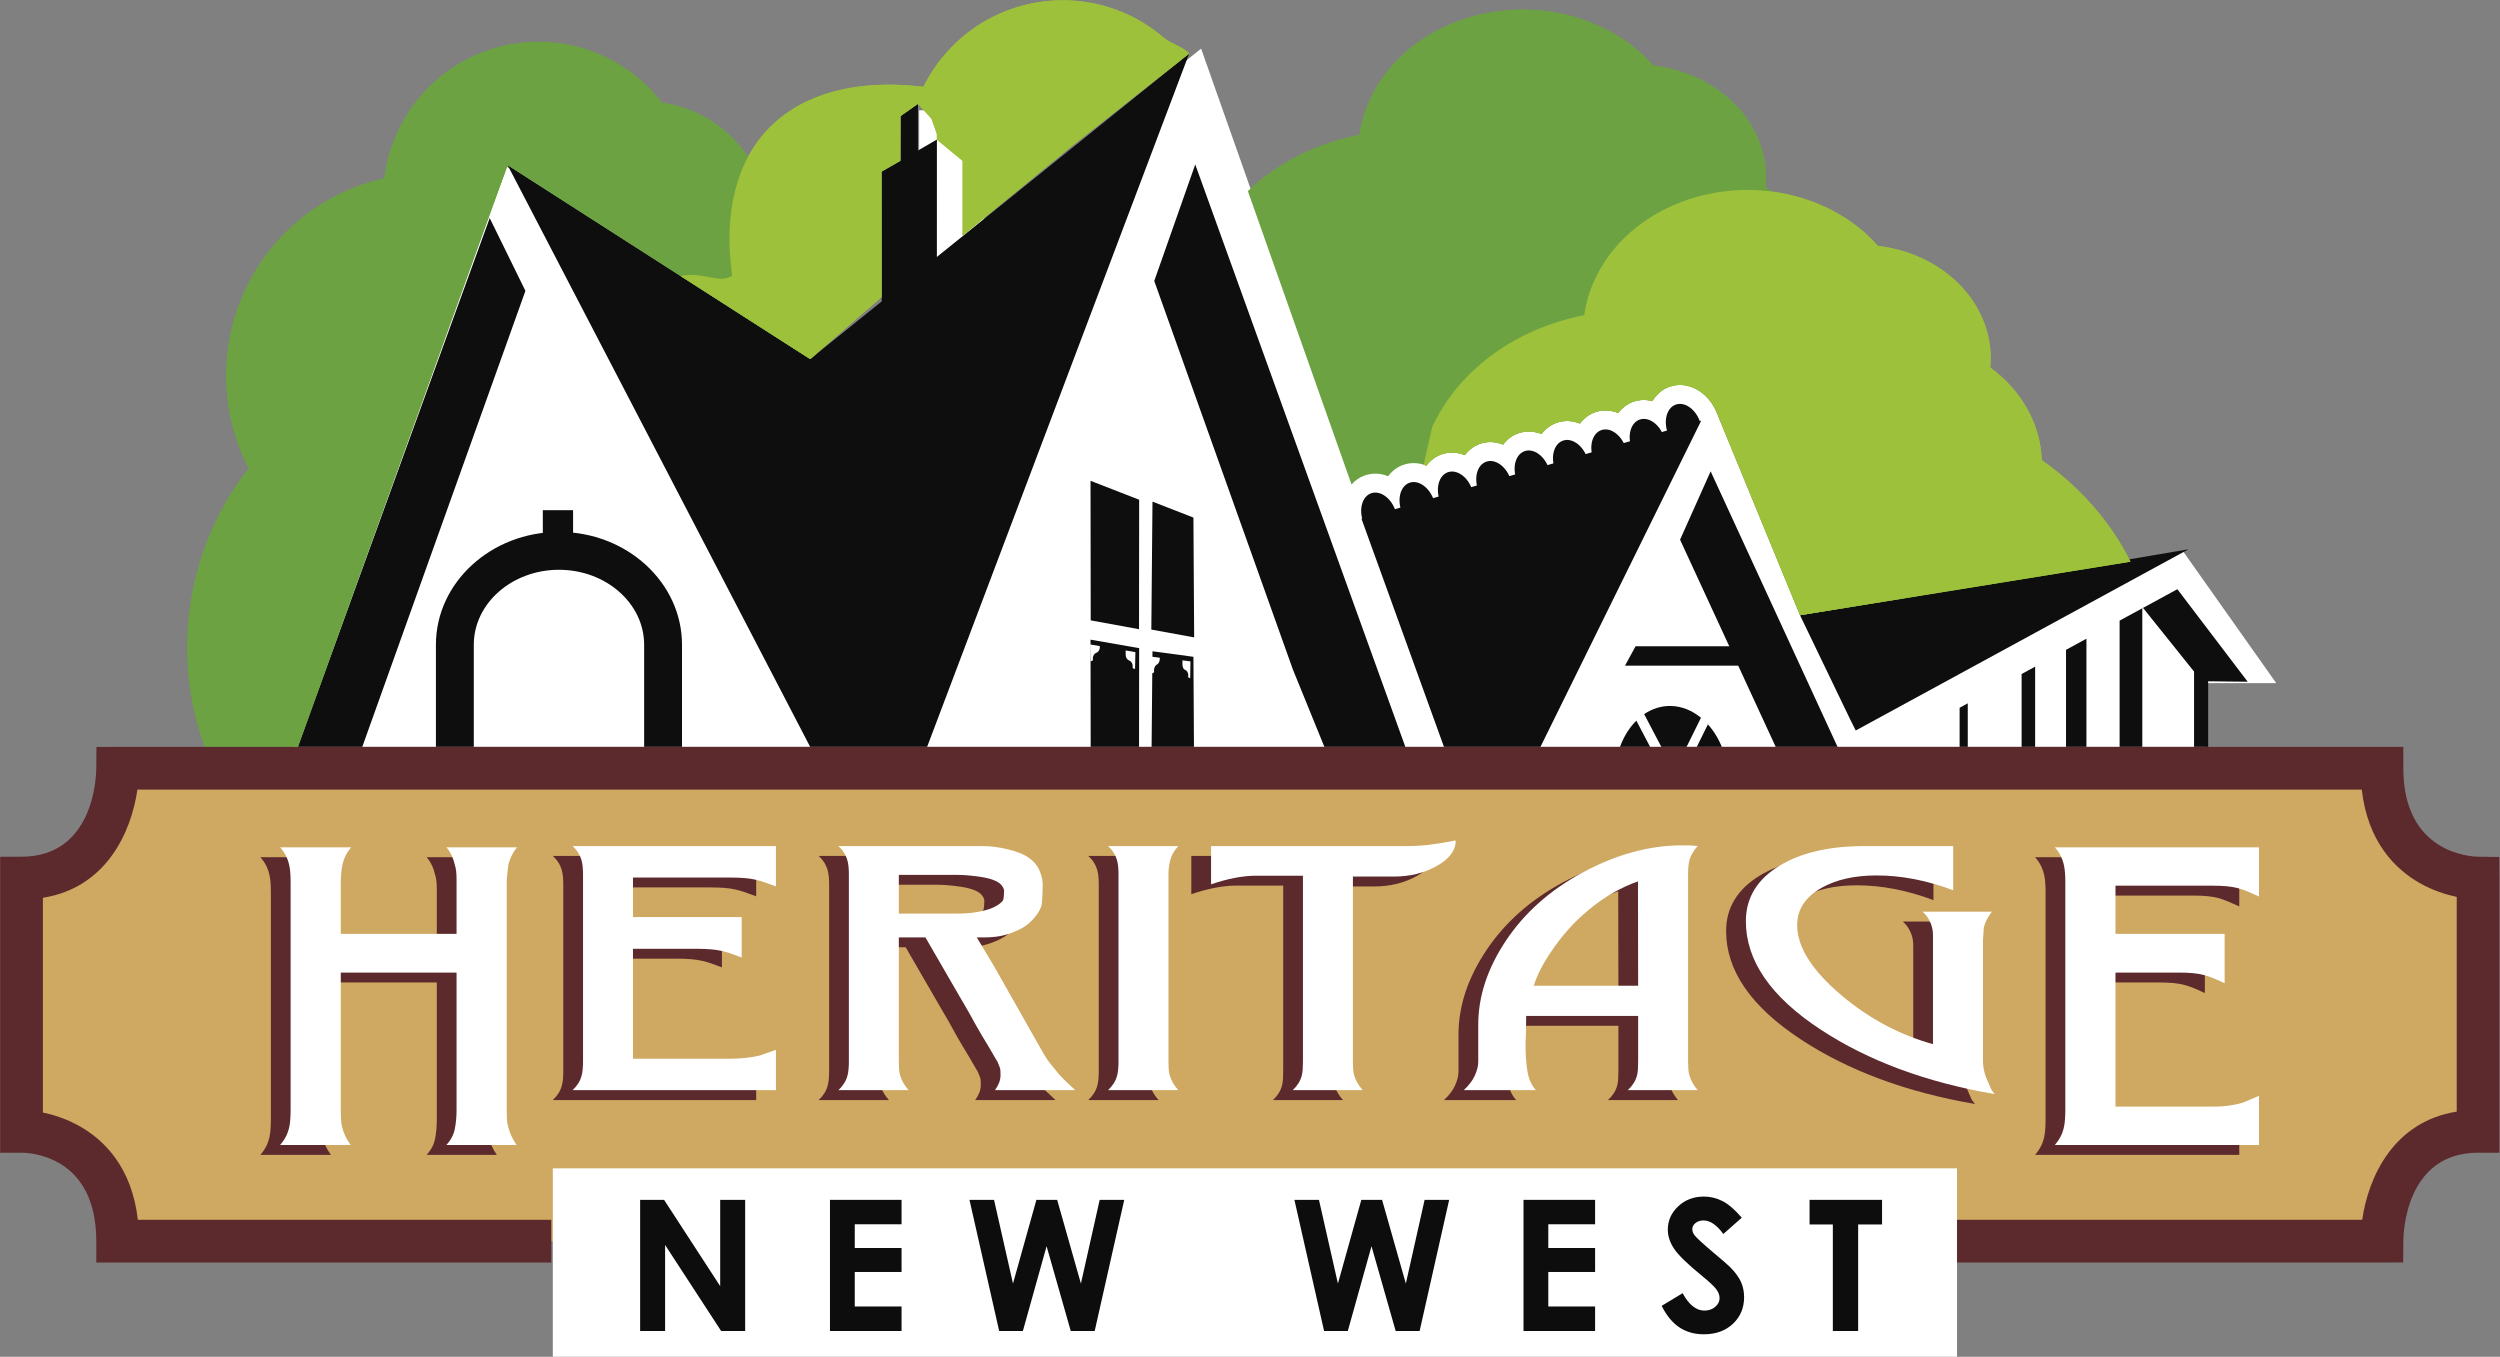
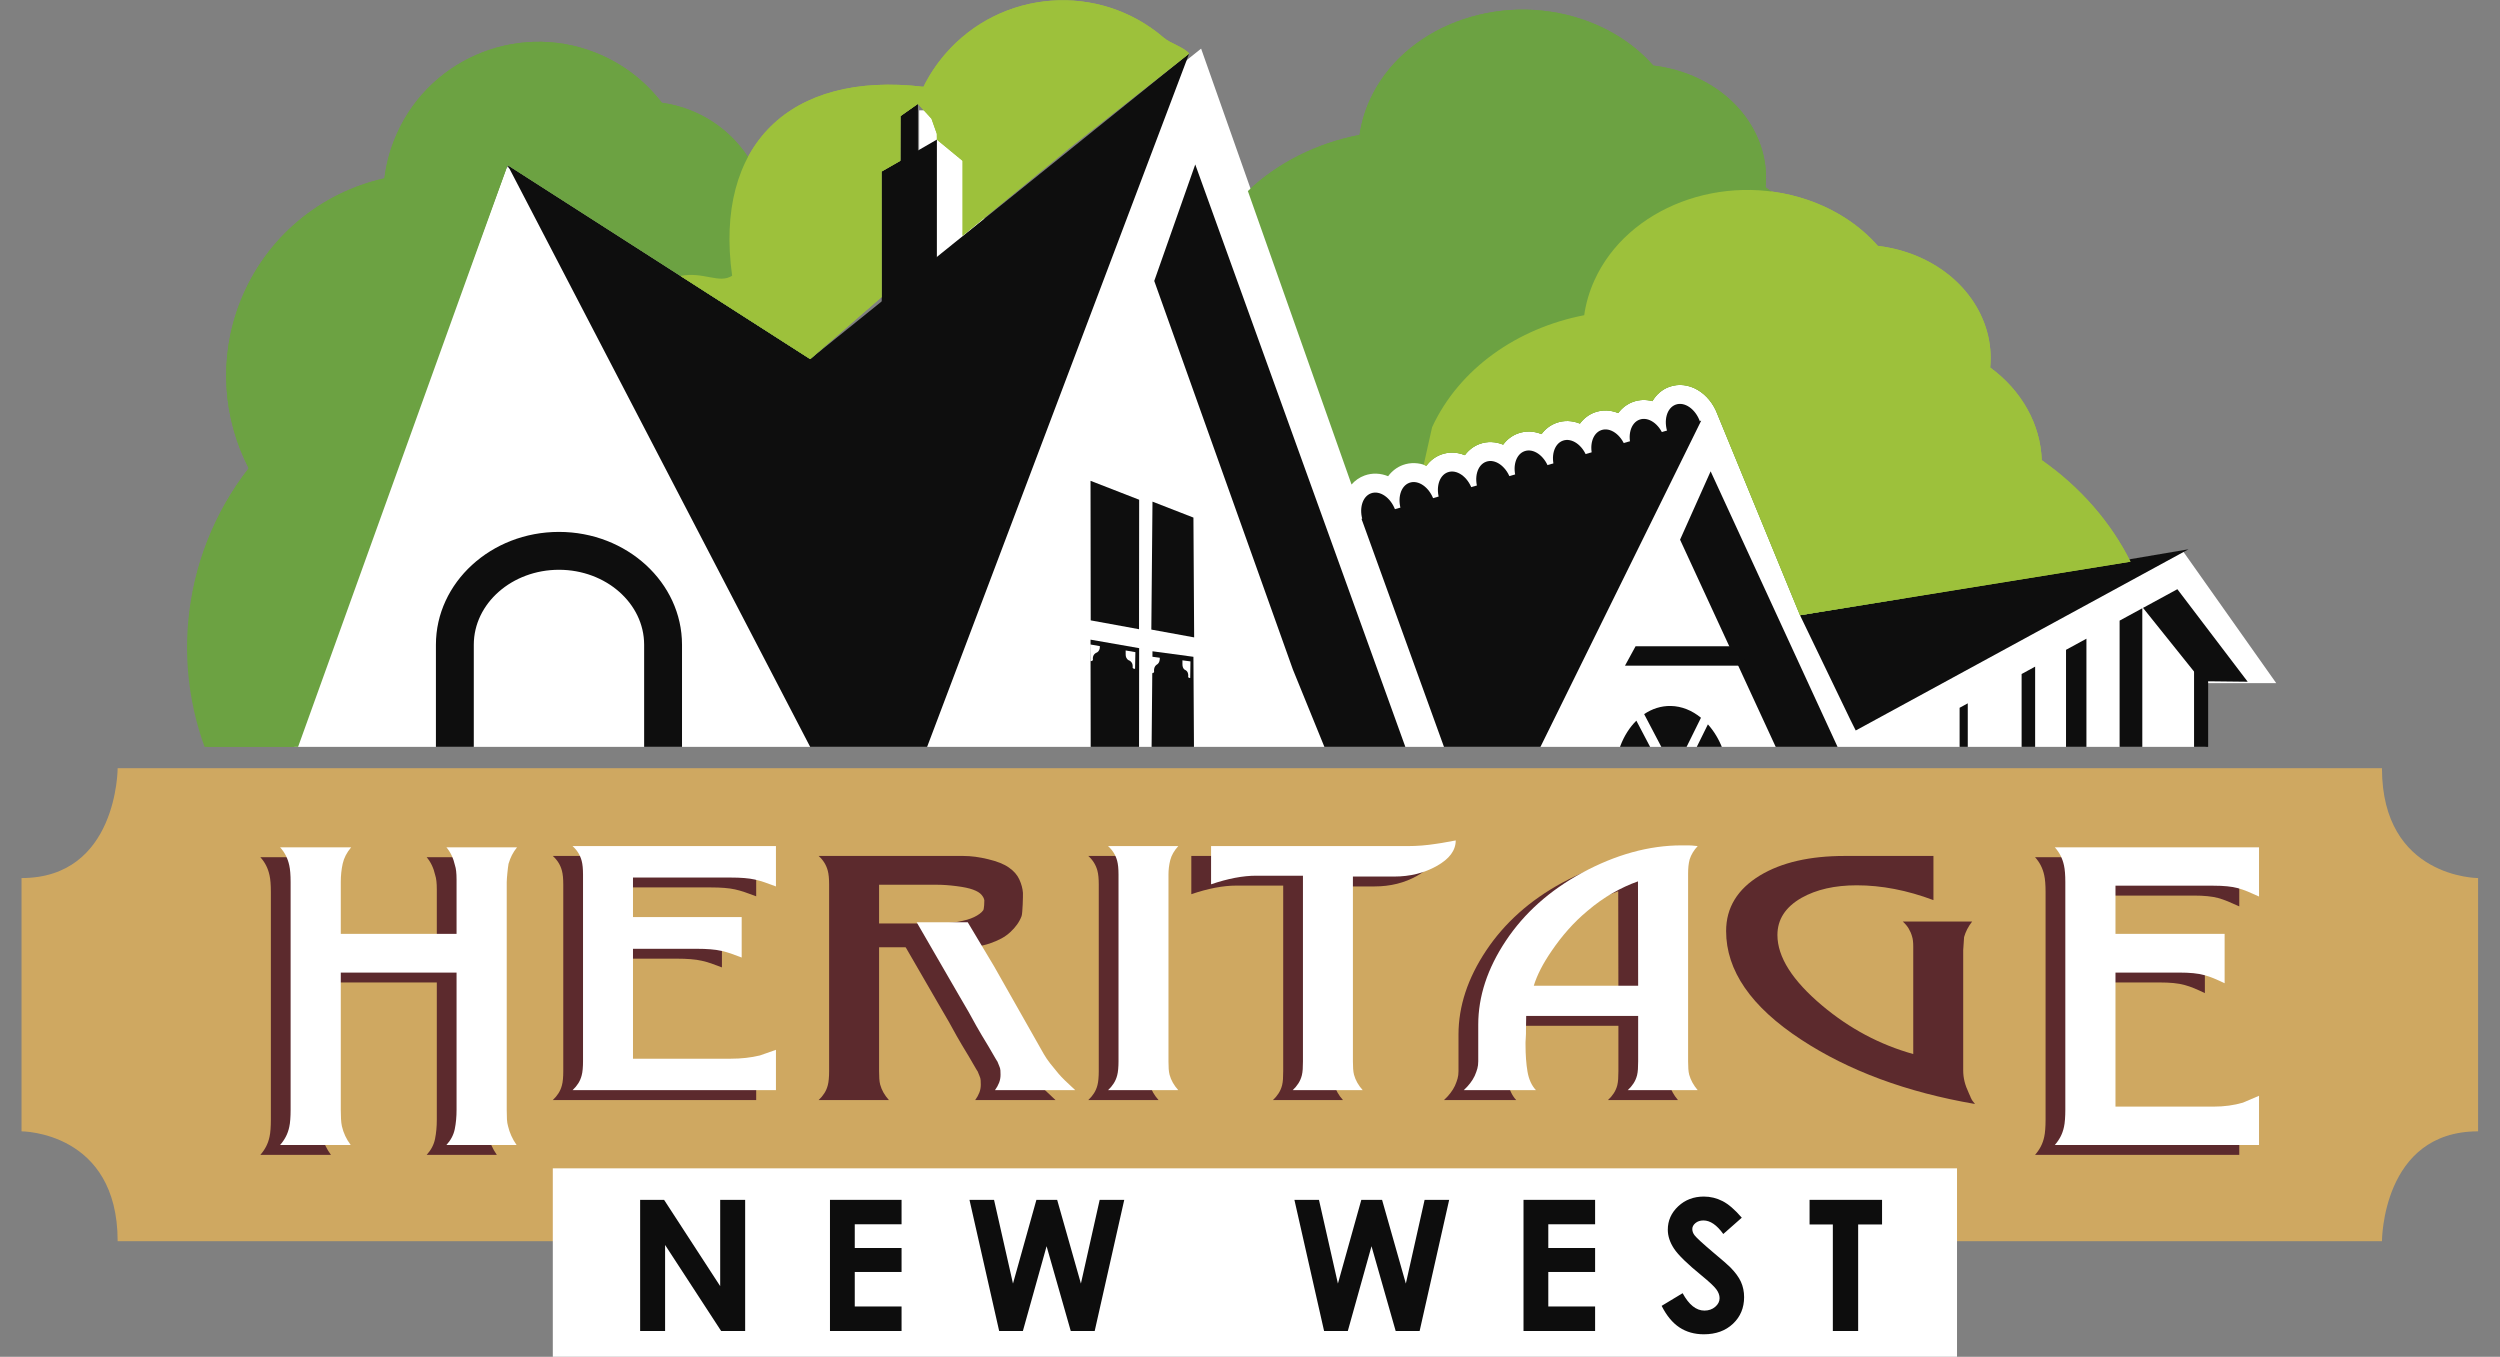
<svg xmlns="http://www.w3.org/2000/svg" xmlns:ns1="http://www.serif.com/" width="100%" height="100%" viewBox="0 0 960 521" version="1.1" xml:space="preserve" style="fill-rule:evenodd;clip-rule:evenodd;stroke-linejoin:round;stroke-miterlimit:2;">
  <rect x="0" y="0" width="960" height="521" fill="#808080" stroke="none" />
  <g id="Layer-1" ns1:id="Layer 1" transform="matrix(4.167,0,0,4.167,-802.797,-1318.17)">
    <g>
      <clipPath id="_clip1">
        <rect x="207.955" y="314.669" width="194.46" height="70.492" clip-rule="nonzero" />
      </clipPath>
      <g clip-path="url(#_clip1)">
        <g transform="matrix(1,0,0,1,318.412,328.363)">
          <path d="M0,31.79C0.718,31.532 1.471,31.576 2.162,31.857C2.515,31.381 2.983,31.019 3.535,30.82C4.228,30.57 4.986,30.598 5.694,30.884C6.038,30.418 6.502,30.055 7.07,29.85C7.765,29.6 8.524,29.627 9.233,29.916C9.586,29.44 10.053,29.079 10.605,28.88C11.321,28.622 12.072,28.665 12.763,28.945C13.107,28.478 13.572,28.114 14.139,27.91C14.833,27.66 15.589,27.688 16.298,27.974C16.643,27.508 17.106,27.145 17.674,26.94C18.37,26.69 19.128,26.718 19.837,27.006C20.19,26.53 20.658,26.169 21.209,25.97C21.925,25.712 22.676,25.755 23.367,26.036C23.711,25.568 24.175,25.205 24.743,25.001C25.312,24.796 25.924,24.779 26.516,24.937C26.88,24.32 27.418,23.855 28.073,23.619C29.824,22.989 31.787,24.131 32.539,26.222L40.12,44.665L49.679,43.117C49.886,42.72 50.086,42.318 50.272,41.907C54.899,31.652 51.066,20.341 41.698,13.759C41.588,10.477 39.863,7.354 36.945,5.223C37.39,0.742 34.424,-3.644 29.343,-5.366C28.437,-5.672 27.514,-5.878 26.593,-5.988C24.966,-7.833 22.756,-9.329 20.078,-10.237C12.291,-12.875 3.512,-9.545 0.467,-2.796C-0.008,-1.744 -0.316,-0.67 -0.468,0.402C-4.398,1.164 -8.01,2.961 -10.762,5.578L-1.209,32.621C-0.886,32.253 -0.481,31.963 0,31.79" style="fill:rgb(108,162,66);" />
        </g>
        <g transform="matrix(1,0,0,1,395.918,320.817)">
          <path d="M0,68.214L0,58.469L6.497,58.469L-2.111,46.289L-37.192,52.135L-46.45,29.56L-78.933,38.655L-92.576,0L-128.631,28.748L-156.566,10.882L-177.518,67.89L0,68.214Z" style="fill:white;" />
        </g>
        <g transform="matrix(1,0,0,1,357.724,359.77)">
          <path d="M0,28.494L5.696,28.494L-7.429,0L-10.246,6.3L0,28.494Z" style="fill:rgb(14,14,14);fill-rule:nonzero;" />
        </g>
        <g transform="matrix(-1,0,0,1,560.723,-121.618)">
          <rect x="277.357" y="448.12" width="6.009" height="17.378" style="fill:white;" />
        </g>
        <g transform="matrix(1,0,0,1,315.887,331.682)">
          <path d="M0,56.39L5.193,56.582L7.394,56.582L-13.086,-0.192L-16.864,10.544L-4.091,46.342" style="fill:rgb(14,14,14);fill-rule:nonzero;" />
        </g>
        <g transform="matrix(0.442,-0.897,-0.897,-0.442,348.344,379.642)">
          <path d="M-14.483,9.877L22.496,9.877L0.541,33.959L-17.242,15.471L-14.483,9.877Z" style="fill:rgb(14,14,14);fill-rule:nonzero;" />
        </g>
        <g transform="matrix(1,0,0,1,276.92,321.269)">
          <path d="M0,66.995L25.321,0L-9.604,28.155L-37.485,10.282L-7.992,66.995L0,66.995Z" style="fill:rgb(14,14,14);fill-rule:nonzero;" />
        </g>
        <g transform="matrix(1,0,0,1,224.596,336.433)">
-           <path d="M0,52.764L16.479,6.706L13.188,0L-5.798,52.282" style="fill:rgb(14,14,14);fill-rule:nonzero;" />
-         </g>
+           </g>
        <g transform="matrix(-0.009,1,1,0.009,307.001,367.002)">
          <path d="M-4.366,-8.18L7.424,-8.18L8.109,-4.228L-2.93,-4.394L-4.366,-8.18Z" style="fill:rgb(14,14,14);fill-rule:nonzero;" />
        </g>
        <g transform="matrix(-0.932,-0.363,-0.363,0.932,291.456,371.414)">
          <path d="M-2.479,-10.65L2.329,-10.65L-2.353,1.326L-6.797,0.47L-2.479,-10.65Z" style="fill:rgb(14,14,14);fill-rule:nonzero;" />
        </g>
        <g transform="matrix(1,0,0,1,347.524,383.162)">
          <path d="M0,5.027L4.418,5.102C4.392,3.042 3.656,1.187 2.52,-0.075L0,5.027Z" style="fill:rgb(14,14,14);fill-rule:nonzero;" />
        </g>
        <g transform="matrix(0.443,-0.897,-0.897,-0.443,349.58,385.609)">
          <path d="M-2.811,1.543L2.729,1.543C2.966,2.568 2.903,3.601 2.467,4.523C2.087,5.326 1.472,5.95 0.71,6.383L-2.811,1.543Z" style="fill:rgb(14,14,14);fill-rule:nonzero;" />
        </g>
        <g transform="matrix(1,0,0,1,343.45,388.168)">
          <path d="M0,-5.422C-1.231,-4.204 -2.014,-2.274 -1.985,-0.081L2.846,0L0,-5.422Z" style="fill:rgb(14,14,14);fill-rule:nonzero;" />
        </g>
        <g transform="matrix(1,0,0,1,352.989,377.678)">
          <path d="M0,-1.789L-9.61,-1.789L-10.586,0L0.65,0" style="fill:rgb(14,14,14);fill-rule:nonzero;" />
        </g>
        <g transform="matrix(0.98,0.2,0.2,-0.98,271.744,351.794)">
          <path d="M2.277,-0.279L7.449,-0.279L2.584,23.587L-1.82,19.68L2.277,-0.279Z" style="fill:rgb(14,14,14);fill-rule:nonzero;" />
        </g>
        <g transform="matrix(0.971,0.241,0.241,-0.971,274.641,334.527)">
          <path d="M1.05,-0.066L2.697,-0.066L0.452,8.992L-0.836,7.51L1.05,-0.066Z" style="fill:rgb(14,14,14);fill-rule:nonzero;" />
        </g>
        <g transform="matrix(1,0,0,1,318.271,361.5)">
          <path d="M0,2.914C-0.414,1.762 -0.087,0.589 0.732,0.295C1.551,0 2.55,0.695 2.965,1.847" style="fill:rgb(14,14,14);fill-rule:nonzero;" />
        </g>
        <g transform="matrix(1,0,0,1,321.806,360.53)">
          <path d="M0,2.914C-0.415,1.762 -0.087,0.589 0.732,0.295C1.55,0 2.55,0.695 2.965,1.847" style="fill:rgb(14,14,14);fill-rule:nonzero;" />
        </g>
        <g transform="matrix(1,0,0,1,325.341,359.56)">
          <path d="M0,2.914C-0.414,1.762 -0.087,0.589 0.732,0.295C1.551,0 2.551,0.695 2.965,1.847" style="fill:rgb(14,14,14);fill-rule:nonzero;" />
        </g>
        <g transform="matrix(1,0,0,1,328.875,358.59)">
          <path d="M0,2.914C-0.415,1.762 -0.087,0.589 0.732,0.295C1.551,0 2.55,0.695 2.965,1.847" style="fill:rgb(14,14,14);fill-rule:nonzero;" />
        </g>
        <g transform="matrix(1,0,0,1,332.41,357.62)">
          <path d="M0,2.914C-0.414,1.762 -0.087,0.589 0.732,0.295C1.551,0 2.551,0.695 2.965,1.847" style="fill:rgb(14,14,14);fill-rule:nonzero;" />
        </g>
        <g transform="matrix(1,0,0,1,335.945,356.65)">
          <path d="M0,2.914C-0.414,1.762 -0.087,0.589 0.732,0.295C1.551,0 2.551,0.695 2.965,1.847" style="fill:rgb(14,14,14);fill-rule:nonzero;" />
        </g>
        <g transform="matrix(1,0,0,1,339.48,355.68)">
          <path d="M0,2.914C-0.415,1.762 -0.087,0.589 0.732,0.295C1.551,0 2.55,0.695 2.965,1.847" style="fill:rgb(14,14,14);fill-rule:nonzero;" />
        </g>
        <g transform="matrix(1,0,0,1,343.014,354.71)">
          <path d="M0,2.914C-0.414,1.762 -0.087,0.589 0.732,0.295C1.551,0 2.551,0.695 2.965,1.847" style="fill:rgb(14,14,14);fill-rule:nonzero;" />
        </g>
        <g transform="matrix(1,0,0,1,346.345,353.328)">
          <path d="M0,2.914C-0.415,1.762 -0.087,0.589 0.732,0.295C1.551,0 2.55,0.695 2.965,1.847" style="fill:rgb(14,14,14);fill-rule:nonzero;" />
        </g>
        <g transform="matrix(0.001,-1,-1,-0.001,300.732,378.395)">
          <path d="M-7.565,3.103L2.327,3.103L3.107,7.584L-7.569,7.558L-7.565,3.103Z" style="fill:rgb(14,14,14);fill-rule:nonzero;" />
        </g>
        <g transform="matrix(-0.006,-1,-1,0.006,305.52,379.167)">
          <path d="M-6.771,2.873L2.323,2.873L2.854,6.643L-6.747,6.789L-6.771,2.873Z" style="fill:rgb(14,14,14);fill-rule:nonzero;" />
        </g>
        <g transform="matrix(1,0,0,1,293.115,377.262)">
          <path d="M0,-1.54L0.002,-1.496L0.03,0C0.337,-0.004 0.247,-0.213 0.247,-0.213C0.233,-0.695 0.644,-0.804 0.644,-0.804L0.643,-0.806C0.803,-0.898 0.909,-1.11 0.896,-1.354C0.895,-1.365 0.89,-1.374 0.889,-1.385L0,-1.54Z" style="fill:white;fill-rule:nonzero;" />
        </g>
        <g transform="matrix(1,0,0,1,297.285,377.817)">
          <path d="M0,-1.384L-0.03,0.156C-0.337,0.152 -0.247,-0.057 -0.247,-0.057C-0.233,-0.539 -0.644,-0.648 -0.644,-0.648L-0.643,-0.65C-0.803,-0.742 -0.909,-0.954 -0.896,-1.198C-0.895,-1.209 -0.898,-1.528 -0.897,-1.54L0,-1.384Z" style="fill:white;fill-rule:nonzero;" />
        </g>
        <g transform="matrix(1,0,0,1,298.795,378.374)">
          <path d="M0,-1.524L0.002,-1.48L0.027,0C0.28,-0.023 0.205,-0.224 0.205,-0.224C0.193,-0.701 0.532,-0.835 0.532,-0.835L0.531,-0.837C0.663,-0.938 0.75,-1.155 0.739,-1.395C0.739,-1.406 0.735,-1.415 0.734,-1.426L0,-1.524Z" style="fill:white;fill-rule:nonzero;" />
        </g>
        <g transform="matrix(1,0,0,1,302.36,378.73)">
          <path d="M0,-1.445L-0.023,0.083C-0.277,0.098 -0.202,-0.114 -0.202,-0.114C-0.191,-0.593 -0.53,-0.676 -0.53,-0.676L-0.529,-0.677C-0.662,-0.759 -0.749,-0.962 -0.739,-1.204C-0.738,-1.216 -0.741,-1.532 -0.74,-1.543L0,-1.445Z" style="fill:white;fill-rule:nonzero;" />
        </g>
        <g transform="matrix(-0.878,0.478,0.478,0.878,398.46,377.846)">
          <path d="M1.078,-8.804L4.682,-8.804L3.157,-0.277L-0.537,1.788L1.078,-8.804Z" style="fill:rgb(14,14,14);fill-rule:nonzero;" />
        </g>
        <g transform="matrix(-1,0,0,1,488.145,-62.509)">
-           <rect x="242.678" y="425.86" width="2.789" height="2.789" style="fill:rgb(14,14,14);" />
-         </g>
+           </g>
        <g transform="matrix(1,0,0,1,236.317,365.352)">
          <path d="M0,24.131L-3.49,24.131L-3.49,10.398C-3.49,4.664 1.597,0 7.849,0C14.102,0 19.188,4.664 19.188,10.398L19.188,23.755L15.698,23.755L15.698,10.398C15.698,6.589 12.177,3.49 7.849,3.49C3.521,3.49 0,6.589 0,10.398L0,24.131Z" style="fill:rgb(14,14,14);fill-rule:nonzero;" />
        </g>
        <g transform="matrix(0.434,0.901,0.901,-0.434,370.709,358.188)">
          <path d="M8.083,-17.411L18.779,-17.411L19.884,-17.395L18.146,17.479L8.083,-17.411Z" style="fill:rgb(14,14,14);fill-rule:nonzero;" />
        </g>
        <g transform="matrix(0,1,1,0,390,381.292)">
          <path d="M-5.074,-6.955L7.98,-6.955L7.98,-5.074L-6.099,-5.074L-5.074,-6.955Z" style="fill:rgb(14,14,14);fill-rule:nonzero;" />
        </g>
        <g transform="matrix(0,1,1,0,396.331,379.784)">
          <path d="M-6.256,-8.348L9.488,-8.348L9.488,-6.256L-7.396,-6.256L-6.256,-8.348Z" style="fill:rgb(14,14,14);fill-rule:nonzero;" />
        </g>
        <g transform="matrix(0,-1,-1,0,402.113,382.002)">
          <path d="M-7.269,5.97L5.97,5.97L5.006,7.269L-7.269,7.269L-7.269,5.97Z" style="fill:rgb(14,14,14);fill-rule:nonzero;" />
        </g>
        <g transform="matrix(0,1,1,0,377.266,384.834)">
          <path d="M-3.275,-4.027L4.437,-4.027L4.437,-3.275L-3.685,-3.275L-3.275,-4.027Z" style="fill:rgb(14,14,14);fill-rule:nonzero;" />
        </g>
        <g transform="matrix(0,1,1,0,384.649,382.896)">
          <path d="M-4.449,-5.696L6.375,-5.696L6.375,-4.45L-5.129,-4.45L-4.449,-5.696Z" style="fill:rgb(14,14,14);fill-rule:nonzero;" />
        </g>
        <g transform="matrix(1,0,0,1,239.435,380.53)">
          <path d="M0,-48.979L27.881,-31.106L29.397,-32.421C29.097,-32.687 28.791,-32.949 28.478,-33.202C28.374,-36.779 26.745,-40.185 23.989,-42.506C24.408,-47.392 21.606,-52.173 16.806,-54.048C15.952,-54.383 15.08,-54.606 14.208,-54.726C12.672,-56.738 10.584,-58.368 8.054,-59.357C0.698,-62.234 -7.595,-58.602 -10.472,-51.247C-10.92,-50.101 -11.211,-48.93 -11.354,-47.761C-17.198,-46.454 -22.308,-42.359 -24.654,-36.361C-26.682,-31.175 -26.225,-25.632 -23.861,-21.042C-25.42,-19.042 -26.719,-16.788 -27.69,-14.305C-31.48,-4.613 -29.256,5.942 -22.829,13.255L0,-48.979Z" style="fill:rgb(108,162,66);" />
        </g>
        <g transform="matrix(1,0,0,1,299.909,344.273)">
          <path d="M0,-24.453C-5.988,-29.603 -15.016,-28.925 -20.167,-22.937C-20.97,-22.003 -21.631,-20.995 -22.153,-19.939C-34.488,-21.397 -41.457,-14.561 -39.785,-2.527C-40.982,-1.757 -42.415,-2.924 -44.544,-2.511L-32.593,5.15L-26.017,-0.556L-26.018,-12.127L-24.285,-13.116L-24.273,-17.237L-22.666,-18.367L-21.415,-17L-20.921,-15.606L-20.917,-15.07L-18.546,-13.116L-18.546,-6.215L-11.498,-12.008L-9.343,-13.766L-8.821,-14.209L2.332,-23.004C1.841,-23.589 0.597,-23.939 0,-24.453" style="fill:rgb(157,193,59);" />
        </g>
        <g transform="matrix(1,0,0,1,324.106,345.886)">
          <path d="M0,13.361C0.344,12.894 0.809,12.531 1.376,12.327C2.071,12.076 2.83,12.104 3.539,12.393C3.892,11.917 4.36,11.555 4.911,11.357C5.627,11.099 6.379,11.142 7.069,11.422C7.413,10.955 7.878,10.591 8.445,10.387C9.139,10.137 9.896,10.164 10.604,10.451C10.949,9.985 11.413,9.622 11.98,9.417C12.676,9.166 13.434,9.194 14.144,9.483C14.496,9.007 14.964,8.646 15.515,8.447C16.232,8.189 16.983,8.232 17.673,8.512C18.018,8.045 18.482,7.681 19.049,7.477C19.619,7.273 20.23,7.256 20.823,7.414C21.187,6.797 21.724,6.331 22.38,6.096C24.13,5.466 26.093,6.608 26.846,8.698L34.426,27.142L64.881,22.21C63.082,18.612 60.304,15.383 56.703,12.854C56.594,9.572 54.87,6.448 51.951,4.318C52.395,-0.164 49.429,-4.55 44.349,-6.272C43.444,-6.579 42.52,-6.783 41.597,-6.893C39.972,-8.739 37.761,-10.235 35.083,-11.142C27.297,-13.781 18.517,-10.45 15.473,-3.702C14.997,-2.649 14.69,-1.576 14.538,-0.503C8.402,0.686 3.033,4.391 0.521,9.819L-0.253,13.283C-0.169,13.31 -0.083,13.328 0,13.361" style="fill:rgb(157,193,59);" />
        </g>
        <g transform="matrix(1,0,0,1,318.412,328.363)">
          <path d="M0,31.79C0.718,31.532 1.471,31.576 2.162,31.857C2.515,31.381 2.983,31.019 3.535,30.82C4.228,30.57 4.986,30.598 5.694,30.884C6.038,30.418 6.502,30.055 7.07,29.85C7.765,29.6 8.524,29.627 9.233,29.916C9.586,29.44 10.053,29.079 10.605,28.88C11.321,28.622 12.072,28.665 12.763,28.945C13.107,28.478 13.572,28.114 14.139,27.91C14.833,27.66 15.589,27.688 16.298,27.974C16.643,27.508 17.106,27.145 17.674,26.94C18.37,26.69 19.128,26.718 19.837,27.006C20.19,26.53 20.658,26.169 21.209,25.97C21.925,25.712 22.676,25.755 23.367,26.036C23.711,25.568 24.175,25.205 24.743,25.001C25.312,24.796 25.924,24.779 26.516,24.937C26.88,24.32 27.418,23.855 28.073,23.619C29.824,22.989 31.787,24.131 32.539,26.222L40.12,44.665L49.679,43.117C49.886,42.72 50.086,42.318 50.272,41.907C54.899,31.652 51.066,20.341 41.698,13.759C41.588,10.477 39.863,7.354 36.945,5.223C37.39,0.742 34.424,-3.644 29.343,-5.366C28.437,-5.672 27.514,-5.878 26.593,-5.988C24.966,-7.833 22.756,-9.329 20.078,-10.237C12.291,-12.875 3.512,-9.545 0.467,-2.796C-0.008,-1.744 -0.316,-0.67 -0.468,0.402C-4.398,1.164 -8.01,2.961 -10.762,5.578L-1.209,32.621C-0.886,32.253 -0.481,31.963 0,31.79" style="fill:rgb(108,162,66);" />
        </g>
        <g transform="matrix(1,0,0,1,239.435,380.53)">
          <path d="M0,-48.979L27.881,-31.106L29.397,-32.421C29.097,-32.687 28.791,-32.949 28.478,-33.202C28.374,-36.779 26.745,-40.185 23.989,-42.506C24.408,-47.392 21.606,-52.173 16.806,-54.048C15.952,-54.383 15.08,-54.606 14.208,-54.726C12.672,-56.738 10.584,-58.368 8.054,-59.357C0.698,-62.234 -7.595,-58.602 -10.472,-51.247C-10.92,-50.101 -11.211,-48.93 -11.354,-47.761C-17.198,-46.454 -22.308,-42.359 -24.654,-36.361C-26.682,-31.175 -26.225,-25.632 -23.861,-21.042C-25.42,-19.042 -26.719,-16.788 -27.69,-14.305C-31.48,-4.613 -28.842,5.942 -22.415,13.255L0,-48.979Z" style="fill:rgb(108,162,66);" />
        </g>
        <g transform="matrix(1,0,0,1,299.909,344.273)">
          <path d="M0,-24.453C-5.988,-29.603 -15.016,-28.925 -20.167,-22.937C-20.97,-22.003 -21.631,-20.995 -22.153,-19.939C-34.488,-21.397 -41.457,-14.561 -39.785,-2.527C-40.982,-1.757 -42.415,-2.924 -44.544,-2.511L-32.593,5.15L-26.017,-0.556L-26.018,-12.127L-24.285,-13.116L-24.273,-17.237L-22.666,-18.367L-21.415,-17L-20.921,-15.606L-20.917,-15.07L-18.546,-13.116L-18.546,-6.215L-11.498,-12.008L-9.343,-13.766L-8.821,-14.209L2.332,-23.004C1.841,-23.589 0.597,-23.939 0,-24.453" style="fill:rgb(157,193,59);" />
        </g>
        <g transform="matrix(1,0,0,1,324.106,345.886)">
          <path d="M0,13.361C0.344,12.894 0.809,12.531 1.376,12.327C2.071,12.076 2.83,12.104 3.539,12.393C3.892,11.917 4.36,11.555 4.911,11.357C5.627,11.099 6.379,11.142 7.069,11.422C7.413,10.955 7.878,10.591 8.445,10.387C9.139,10.137 9.896,10.164 10.604,10.451C10.949,9.985 11.413,9.622 11.98,9.417C12.676,9.166 13.434,9.194 14.144,9.483C14.496,9.007 14.964,8.646 15.515,8.447C16.232,8.189 16.983,8.232 17.673,8.512C18.018,8.045 18.482,7.681 19.049,7.477C19.619,7.273 20.23,7.256 20.823,7.414C21.187,6.797 21.724,6.331 22.38,6.096C24.13,5.466 26.093,6.608 26.846,8.698L34.426,27.142L64.881,22.21C63.082,18.612 60.304,15.383 56.703,12.854C56.594,9.572 54.87,6.448 51.951,4.318C52.395,-0.164 49.429,-4.55 44.349,-6.272C43.444,-6.579 42.52,-6.783 41.597,-6.893C39.972,-8.739 37.761,-10.235 35.083,-11.142C27.297,-13.781 18.517,-10.45 15.473,-3.702C14.997,-2.649 14.69,-1.576 14.538,-0.503C8.402,0.686 3.033,4.391 0.521,9.819L-0.253,13.283C-0.169,13.31 -0.083,13.328 0,13.361" style="fill:rgb(157,193,59);" />
        </g>
      </g>
    </g>
    <g transform="matrix(1,0,0,1,366.203,387.13)">
      <path d="M0,43.583L45.957,43.583C45.957,43.583 45.957,33.461 54.815,33.461L54.815,10.121C54.815,10.121 45.957,10.121 45.957,0L-162.705,0C-162.705,0 -162.705,10.121 -171.563,10.121L-171.563,33.461C-171.563,33.461 -162.705,33.461 -162.705,43.583L-122.744,43.583" style="fill:rgb(207,168,97);fill-rule:nonzero;" />
    </g>
    <g transform="matrix(1,0,0,1,412.16,385.161)">
-       <path d="M0,47.521L-45.957,47.521L-45.957,43.583L-1.821,43.583C-1.26,39.696 1.013,34.553 6.889,33.613L6.889,13.825C5.917,13.622 4.691,13.243 3.452,12.535C1.258,11.281 -1.31,8.794 -1.861,3.938L-206.841,3.938C-207.402,7.825 -209.675,12.967 -215.552,13.908L-215.552,33.696C-214.58,33.899 -213.354,34.278 -212.115,34.986C-209.92,36.24 -207.352,38.727 -206.801,43.583L-168.701,43.583L-168.701,47.521L-210.631,47.521L-210.631,45.552C-210.631,37.627 -216.815,37.399 -217.521,37.399L-219.489,37.399L-219.489,10.122L-217.521,10.122C-210.876,10.122 -210.636,2.798 -210.63,1.963L-210.618,0.007L-208.662,0L1.969,0L1.969,1.969C1.969,9.804 8.164,10.112 8.87,10.122L10.813,10.147L10.826,12.09L10.826,37.399L8.857,37.399C2.214,37.399 1.974,44.723 1.969,45.559L1.956,47.514L0,47.521Z" style="fill:rgb(92,42,45);fill-rule:nonzero;" />
-     </g>
+       </g>
    <g transform="matrix(1,0,0,1,0,73.363)">
      <rect x="243.598" y="350.637" width="129.402" height="17.363" style="fill:white;" />
    </g>
    <g transform="matrix(1,0,0,1,251.646,438.99)">
      <path d="M0,-12.085L2.207,-12.085L7.377,-4.133L7.377,-12.085L9.678,-12.085L9.678,0L7.465,0L2.3,-7.928L2.3,0L0,0L0,-12.085Z" style="fill:rgb(13,13,13);fill-rule:nonzero;" />
    </g>
    <g transform="matrix(1,0,0,1,269.14,438.99)">
      <path d="M0,-12.085L6.597,-12.085L6.597,-9.834L2.284,-9.834L2.284,-7.648L6.597,-7.648L6.597,-5.439L2.284,-5.439L2.284,-2.259L6.597,-2.259L6.597,0L0,0L0,-12.085Z" style="fill:rgb(13,13,13);fill-rule:nonzero;" />
    </g>
    <g transform="matrix(1,0,0,1,281.996,438.99)">
      <path d="M0,-12.085L2.263,-12.085L4.009,-4.37L6.167,-12.085L8.08,-12.085L10.269,-4.37L11.999,-12.085L14.262,-12.085L11.539,0L9.333,0L7.106,-7.813L4.921,0L2.735,0L0,-12.085Z" style="fill:rgb(13,13,13);fill-rule:nonzero;" />
    </g>
    <g transform="matrix(1,0,0,1,311.939,438.99)">
      <path d="M0,-12.085L2.263,-12.085L4.009,-4.37L6.166,-12.085L8.079,-12.085L10.269,-4.37L11.998,-12.085L14.262,-12.085L11.539,0L9.332,0L7.105,-7.813L4.921,0L2.735,0L0,-12.085Z" style="fill:rgb(13,13,13);fill-rule:nonzero;" />
    </g>
    <g transform="matrix(1,0,0,1,333.052,438.99)">
      <path d="M0,-12.085L6.597,-12.085L6.597,-9.834L2.284,-9.834L2.284,-7.648L6.597,-7.648L6.597,-5.439L2.284,-5.439L2.284,-2.259L6.597,-2.259L6.597,0L0,0L0,-12.085Z" style="fill:rgb(13,13,13);fill-rule:nonzero;" />
    </g>
    <g transform="matrix(1,0,0,1,353.166,437.347)">
      <path d="M0,-8.798L-1.704,-7.295C-2.302,-8.127 -2.911,-8.544 -3.531,-8.544C-3.833,-8.544 -4.079,-8.463 -4.271,-8.301C-4.464,-8.14 -4.56,-7.957 -4.56,-7.755C-4.56,-7.552 -4.491,-7.361 -4.354,-7.18C-4.167,-6.939 -3.604,-6.421 -2.667,-5.627C-1.789,-4.893 -1.257,-4.431 -1.07,-4.238C-0.604,-3.768 -0.273,-3.318 -0.078,-2.888C0.116,-2.457 0.214,-1.987 0.214,-1.479C0.214,-0.487 -0.129,0.332 -0.814,0.978C-1.5,1.624 -2.394,1.947 -3.495,1.947C-4.356,1.947 -5.106,1.736 -5.745,1.314C-6.384,0.893 -6.931,0.23 -7.386,-0.673L-5.452,-1.84C-4.87,-0.772 -4.201,-0.237 -3.444,-0.237C-3.05,-0.237 -2.718,-0.353 -2.449,-0.583C-2.18,-0.813 -2.046,-1.078 -2.046,-1.38C-2.046,-1.653 -2.147,-1.928 -2.35,-2.201C-2.553,-2.475 -3,-2.894 -3.691,-3.458C-5.008,-4.531 -5.858,-5.36 -6.243,-5.944C-6.627,-6.527 -6.818,-7.109 -6.818,-7.69C-6.818,-8.527 -6.499,-9.246 -5.86,-9.846C-5.222,-10.445 -4.434,-10.745 -3.496,-10.745C-2.893,-10.745 -2.318,-10.606 -1.772,-10.326C-1.227,-10.047 -0.636,-9.537 0,-8.798" style="fill:rgb(13,13,13);fill-rule:nonzero;" />
    </g>
    <g transform="matrix(1,0,0,1,359.412,438.99)">
      <path d="M0,-12.085L6.68,-12.085L6.68,-9.817L4.478,-9.817L4.478,0L2.145,0L2.145,-9.817L0,-9.817L0,-12.085Z" style="fill:rgb(13,13,13);fill-rule:nonzero;" />
    </g>
    <g transform="matrix(1,0,0,1,232.909,419.556)">
      <path d="M0,-21.262L0,-16.252L-10.669,-16.252L-10.669,-21.024C-10.669,-21.626 -10.61,-22.192 -10.493,-22.721C-10.375,-23.249 -10.116,-23.751 -9.714,-24.227L-16.262,-24.227C-15.835,-23.762 -15.553,-23.207 -15.416,-22.562C-15.333,-22.192 -15.292,-21.679 -15.292,-21.024L-15.292,-0.031C-15.292,0.275 -15.302,0.569 -15.323,0.849C-15.343,1.129 -15.374,1.359 -15.416,1.538C-15.485,1.866 -15.591,2.167 -15.735,2.442C-15.88,2.717 -16.055,2.971 -16.262,3.203L-9.755,3.203C-10.157,2.664 -10.427,2.088 -10.566,1.475C-10.607,1.285 -10.635,1.063 -10.648,0.809C-10.662,0.555 -10.669,0.275 -10.669,-0.031L-10.669,-12.685L0,-12.685L0,-0.031C0,0.603 -0.054,1.19 -0.163,1.729C-0.271,2.268 -0.528,2.759 -0.935,3.203L5.531,3.203C5.338,2.929 5.176,2.646 5.046,2.355C4.915,2.064 4.815,1.771 4.746,1.475C4.691,1.285 4.657,1.076 4.643,0.849C4.629,0.622 4.623,0.328 4.623,-0.031L4.623,-21.024C4.623,-21.129 4.629,-21.259 4.643,-21.412C4.657,-21.566 4.671,-21.722 4.685,-21.88C4.698,-22.039 4.715,-22.192 4.736,-22.34C4.757,-22.488 4.774,-22.61 4.788,-22.705C4.884,-23.022 4.99,-23.294 5.108,-23.521C5.224,-23.748 5.379,-23.984 5.572,-24.227L-0.935,-24.227C-0.557,-23.783 -0.293,-23.228 -0.145,-22.562C-0.048,-22.277 0,-21.843 0,-21.262Z" style="fill:rgb(92,42,45);fill-rule:nonzero;" />
    </g>
    <g transform="matrix(1,0,0,1,391.652,411.217)">
      <path d="M0,-4.346C0.481,-4.346 0.915,-4.327 1.3,-4.291C1.685,-4.253 2.029,-4.193 2.332,-4.108C2.634,-4.023 2.92,-3.926 3.188,-3.815C3.457,-3.704 3.79,-3.553 4.189,-3.363L4.189,-7.914L-5.869,-7.914L-5.869,-12.352L3.17,-12.352C4.105,-12.352 4.848,-12.278 5.399,-12.13C5.674,-12.056 5.973,-11.953 6.297,-11.821C6.62,-11.689 6.974,-11.533 7.359,-11.354L7.359,-15.888L-11.461,-15.888C-11.035,-15.423 -10.753,-14.868 -10.615,-14.223C-10.533,-13.853 -10.491,-13.341 -10.491,-12.685L-10.491,8.307C-10.491,8.614 -10.502,8.907 -10.522,9.187C-10.543,9.468 -10.574,9.697 -10.615,9.877C-10.684,10.205 -10.791,10.506 -10.935,10.781C-11.08,11.056 -11.255,11.31 -11.461,11.542L7.359,11.542L7.359,7.007L5.873,7.641C5.048,7.885 4.147,8.006 3.17,8.006L-5.869,8.006L-5.869,-4.346L0,-4.346Z" style="fill:rgb(92,42,45);fill-rule:nonzero;" />
    </g>
    <g transform="matrix(1,0,0,1,255.012,408.242)">
      <path d="M0,-3.563C0.479,-3.563 0.911,-3.548 1.295,-3.517C1.678,-3.487 2.021,-3.437 2.322,-3.368C2.624,-3.299 2.908,-3.218 3.175,-3.127C3.443,-3.036 3.775,-2.913 4.172,-2.757L4.172,-6.488L-5.845,-6.488L-5.845,-10.128L3.157,-10.128C4.089,-10.128 4.829,-10.068 5.377,-9.946C5.651,-9.886 5.949,-9.801 6.271,-9.693C6.593,-9.584 6.946,-9.456 7.329,-9.309L7.329,-13.028L-11.415,-13.028C-10.99,-12.646 -10.709,-12.191 -10.572,-11.662C-10.49,-11.359 -10.449,-10.939 -10.449,-10.401L-10.449,6.813C-10.449,7.064 -10.459,7.305 -10.479,7.534C-10.5,7.764 -10.531,7.953 -10.572,8.1C-10.641,8.369 -10.747,8.616 -10.89,8.841C-11.034,9.067 -11.209,9.275 -11.415,9.465L7.329,9.465L7.329,5.747L5.849,6.267C5.027,6.466 4.13,6.566 3.157,6.566L-5.845,6.566L-5.845,-3.563L0,-3.563Z" style="fill:rgb(92,42,45);fill-rule:nonzero;" />
    </g>
    <g transform="matrix(1,0,0,1,299.418,395.214)">
      <path d="M0,22.493C-0.398,22.051 -0.665,21.579 -0.802,21.076C-0.843,20.92 -0.87,20.738 -0.884,20.53C-0.898,20.322 -0.904,20.092 -0.904,19.841L-0.904,2.627C-0.904,2.176 -0.85,1.732 -0.74,1.294C-0.63,0.856 -0.384,0.425 0,0L-6.474,0C-6.049,0.382 -5.768,0.837 -5.631,1.365C-5.549,1.669 -5.508,2.089 -5.508,2.627L-5.508,19.841C-5.508,20.092 -5.518,20.333 -5.539,20.562C-5.559,20.792 -5.59,20.981 -5.631,21.128C-5.7,21.397 -5.806,21.644 -5.95,21.869C-6.094,22.094 -6.268,22.302 -6.474,22.493L0,22.493Z" style="fill:rgb(92,42,45);fill-rule:nonzero;" />
    </g>
    <g transform="matrix(1,0,0,1,323.69,417.474)">
      <path d="M0,-22.545L-0.514,-22.467C-0.952,-22.398 -1.387,-22.346 -1.819,-22.311C-2.25,-22.276 -2.686,-22.259 -3.124,-22.259L-21.251,-22.259L-21.251,-18.736C-19.703,-19.264 -18.319,-19.529 -17.1,-19.529L-12.784,-19.529L-12.784,-2.419C-12.784,-2.15 -12.791,-1.909 -12.804,-1.697C-12.818,-1.484 -12.845,-1.296 -12.886,-1.131C-12.955,-0.863 -13.061,-0.616 -13.205,-0.39C-13.349,-0.165 -13.523,0.043 -13.729,0.234L-7.276,0.234C-7.673,-0.208 -7.94,-0.681 -8.077,-1.183C-8.118,-1.339 -8.146,-1.521 -8.159,-1.729C-8.173,-1.938 -8.18,-2.167 -8.18,-2.419L-8.18,-19.451L-4.378,-19.451C-2.912,-19.451 -1.603,-19.776 -0.452,-20.426C0.712,-21.076 1.295,-21.86 1.295,-22.779C0.61,-22.649 0.178,-22.571 0,-22.545" style="fill:rgb(92,42,45);fill-rule:nonzero;" />
    </g>
    <g transform="matrix(1,0,0,1,346.831,417.05)">
      <path d="M0,-21.244C0.123,-21.448 0.274,-21.645 0.452,-21.836C0.247,-21.862 0.068,-21.879 -0.082,-21.888C-0.233,-21.896 -0.343,-21.901 -0.411,-21.901L-1.027,-21.901C-4.038,-21.901 -7.111,-21.051 -10.245,-19.352C-13.202,-17.74 -15.529,-15.66 -17.226,-13.111C-18.923,-10.563 -19.771,-7.984 -19.771,-5.376L-19.771,-1.995C-19.771,-1.752 -19.799,-1.531 -19.854,-1.332C-19.908,-1.133 -19.991,-0.907 -20.1,-0.656C-20.32,-0.196 -20.655,0.241 -21.107,0.657L-14.454,0.657C-14.849,0.233 -15.108,-0.335 -15.231,-1.046C-15.353,-1.757 -15.414,-2.598 -15.414,-3.568L-15.414,-3.77C-15.414,-3.861 -15.408,-3.98 -15.394,-4.127C-15.38,-4.275 -15.373,-4.411 -15.373,-4.537L-15.373,-4.895L-15.353,-6.182L-5.035,-6.182L-5.035,-1.995C-5.035,-1.726 -5.042,-1.486 -5.056,-1.274C-5.07,-1.061 -5.097,-0.873 -5.138,-0.708C-5.208,-0.439 -5.316,-0.192 -5.462,0.033C-5.609,0.259 -5.786,0.467 -5.995,0.657L0.452,0.657C0.26,0.432 0.099,0.2 -0.031,-0.038C-0.161,-0.277 -0.26,-0.517 -0.329,-0.76C-0.37,-0.916 -0.398,-1.098 -0.411,-1.306C-0.425,-1.514 -0.432,-1.744 -0.432,-1.995L-0.432,-19.3C-0.432,-19.543 -0.421,-19.77 -0.401,-19.983C-0.38,-20.195 -0.343,-20.405 -0.288,-20.613C-0.219,-20.83 -0.123,-21.04 0,-21.244M-5.035,-8.964L-14.654,-8.964C-14.353,-9.952 -13.798,-11.031 -12.989,-12.201C-12.523,-12.886 -12.02,-13.534 -11.478,-14.145C-10.937,-14.756 -10.345,-15.33 -9.701,-15.868C-8.947,-16.509 -8.18,-17.053 -7.399,-17.499C-6.618,-17.946 -5.835,-18.308 -5.051,-18.585L-5.035,-8.964Z" style="fill:rgb(92,42,45);fill-rule:nonzero;" />
    </g>
    <g transform="matrix(1,0,0,1,374.289,395.76)">
      <path d="M0,21.765C-0.014,21.756 -0.031,21.717 -0.051,21.648C-0.072,21.579 -0.117,21.479 -0.185,21.349C-0.281,21.141 -0.363,20.946 -0.432,20.764C-0.5,20.582 -0.555,20.406 -0.596,20.237C-0.637,20.068 -0.668,19.899 -0.689,19.73C-0.709,19.561 -0.719,19.381 -0.719,19.191L-0.719,8.139L-0.637,6.93C-0.5,6.436 -0.254,5.96 0.103,5.5L-6.284,5.5C-6.061,5.7 -5.879,5.916 -5.74,6.15C-5.601,6.384 -5.496,6.631 -5.426,6.891C-5.357,7.108 -5.323,7.407 -5.323,7.788L-5.323,17.709C-8.392,16.85 -11.188,15.364 -13.708,13.249C-16.462,10.935 -17.839,8.763 -17.839,6.735C-17.839,5.305 -17.1,4.165 -15.621,3.316C-14.252,2.544 -12.554,2.159 -10.527,2.159C-8.24,2.159 -5.885,2.614 -3.461,3.524L-3.461,-0.546L-11.637,-0.546C-14.856,-0.546 -17.458,0.052 -19.444,1.249C-21.526,2.514 -22.567,4.222 -22.567,6.371C-22.567,10.02 -20.267,13.353 -15.667,16.369C-11.287,19.247 -5.941,21.228 0.37,22.311C0.178,22.094 0.055,21.912 0,21.765" style="fill:rgb(92,42,45);fill-rule:nonzero;" />
    </g>
    <g transform="matrix(1,0,0,1,286.922,414.314)">
      <path d="M0,-15.706C-0.028,-16.096 -0.137,-16.503 -0.329,-16.928C-0.521,-17.353 -0.843,-17.721 -1.295,-18.033C-1.733,-18.345 -2.371,-18.601 -3.206,-18.8C-4.028,-19 -4.782,-19.099 -5.467,-19.099L-18.826,-19.099C-18.401,-18.718 -18.121,-18.263 -17.983,-17.734C-17.901,-17.431 -17.86,-17.01 -17.86,-16.473L-17.86,0.741C-17.86,0.992 -17.87,1.233 -17.891,1.463C-17.911,1.692 -17.942,1.881 -17.983,2.028C-18.052,2.297 -18.158,2.544 -18.302,2.769C-18.446,2.995 -18.621,3.203 -18.826,3.393L-12.352,3.393C-12.75,2.951 -13.017,2.479 -13.154,1.976C-13.195,1.82 -13.222,1.638 -13.236,1.43C-13.25,1.222 -13.256,0.992 -13.256,0.741L-13.256,-10.683L-5.467,-10.683C-5.029,-10.683 -4.638,-10.704 -4.295,-10.748C-3.857,-10.808 -3.446,-10.904 -3.062,-11.034C-2.679,-11.164 -2.316,-11.32 -1.973,-11.502C-1.685,-11.658 -1.418,-11.849 -1.172,-12.074C-0.925,-12.299 -0.713,-12.538 -0.534,-12.789C-0.356,-13.041 -0.219,-13.298 -0.123,-13.563C-0.028,-13.827 0.014,-15.472 0,-15.706M-3.557,-15.008C-3.546,-14.909 -3.579,-14.212 -3.656,-14.1C-3.733,-13.987 -3.843,-13.878 -3.986,-13.772C-4.129,-13.665 -4.299,-13.564 -4.497,-13.468C-4.695,-13.373 -4.909,-13.292 -5.14,-13.226C-5.414,-13.149 -5.706,-13.083 -6.013,-13.027C-6.321,-12.972 -6.651,-12.932 -7.002,-12.906C-7.277,-12.888 -7.59,-12.879 -7.942,-12.879L-13.256,-12.879L-13.256,-16.447L-7.942,-16.447C-7.393,-16.447 -6.788,-16.405 -6.129,-16.32C-5.458,-16.236 -4.947,-16.127 -4.596,-15.995C-4.233,-15.863 -3.975,-15.706 -3.821,-15.526C-3.667,-15.346 -3.579,-15.174 -3.557,-15.008" style="fill:rgb(92,42,45);fill-rule:nonzero;" />
    </g>
    <g transform="matrix(1,0,0,1,282.524,402.235)">
      <path d="M0,15.472L7.399,15.472C7.001,15.108 6.679,14.805 6.433,14.562C6.186,14.319 5.994,14.116 5.857,13.951C5.583,13.63 5.33,13.32 5.097,13.021C4.864,12.722 4.665,12.43 4.501,12.144L2.158,8.009L-0.082,4.057L-2.507,0L-7.214,0L-3.371,6.644L-2.425,8.269L-1.706,9.569C-1.569,9.821 -1.408,10.098 -1.223,10.401C-1.038,10.705 -0.829,11.051 -0.596,11.441L0.062,12.573C0.103,12.642 0.137,12.698 0.164,12.742C0.192,12.785 0.212,12.815 0.226,12.833L0.39,13.236C0.459,13.383 0.496,13.524 0.503,13.658C0.51,13.793 0.514,13.925 0.514,14.055C0.514,14.315 0.469,14.56 0.38,14.789C0.291,15.019 0.164,15.247 0,15.472" style="fill:rgb(92,42,45);fill-rule:nonzero;" />
    </g>
    <g transform="matrix(1,0,0,1,234.729,418.646)">
      <path d="M0,-21.262L0,-16.252L-10.669,-16.252L-10.669,-21.024C-10.669,-21.626 -10.61,-22.192 -10.493,-22.721C-10.375,-23.249 -10.116,-23.751 -9.714,-24.227L-16.262,-24.227C-15.835,-23.762 -15.553,-23.207 -15.416,-22.562C-15.333,-22.192 -15.292,-21.679 -15.292,-21.024L-15.292,-0.031C-15.292,0.275 -15.302,0.569 -15.323,0.849C-15.343,1.129 -15.374,1.359 -15.416,1.538C-15.485,1.866 -15.591,2.167 -15.735,2.442C-15.88,2.717 -16.055,2.971 -16.262,3.203L-9.755,3.203C-10.157,2.664 -10.427,2.088 -10.566,1.475C-10.607,1.285 -10.635,1.063 -10.648,0.809C-10.662,0.555 -10.669,0.275 -10.669,-0.031L-10.669,-12.685L0,-12.685L0,-0.031C0,0.603 -0.054,1.19 -0.163,1.729C-0.271,2.268 -0.528,2.759 -0.935,3.203L5.531,3.203C5.338,2.929 5.176,2.646 5.046,2.355C4.915,2.064 4.815,1.771 4.746,1.475C4.691,1.285 4.657,1.076 4.643,0.849C4.629,0.622 4.623,0.328 4.623,-0.031L4.623,-21.024C4.623,-21.129 4.629,-21.259 4.643,-21.412C4.657,-21.566 4.671,-21.722 4.685,-21.88C4.698,-22.039 4.715,-22.192 4.736,-22.34C4.757,-22.488 4.774,-22.61 4.788,-22.705C4.884,-23.022 4.99,-23.294 5.108,-23.521C5.224,-23.748 5.379,-23.984 5.572,-24.227L-0.935,-24.227C-0.557,-23.783 -0.293,-23.228 -0.145,-22.562C-0.048,-22.277 0,-21.843 0,-21.262Z" style="fill:white;fill-rule:nonzero;" />
    </g>
    <g transform="matrix(1,0,0,1,393.472,410.307)">
      <path d="M0,-4.346C0.481,-4.346 0.915,-4.327 1.3,-4.291C1.685,-4.253 2.029,-4.193 2.332,-4.108C2.634,-4.023 2.92,-3.926 3.188,-3.815C3.457,-3.704 3.79,-3.553 4.189,-3.363L4.189,-7.914L-5.869,-7.914L-5.869,-12.352L3.17,-12.352C4.105,-12.352 4.848,-12.278 5.399,-12.13C5.674,-12.056 5.973,-11.953 6.297,-11.821C6.62,-11.689 6.974,-11.533 7.359,-11.354L7.359,-15.888L-11.461,-15.888C-11.035,-15.423 -10.753,-14.868 -10.615,-14.223C-10.533,-13.853 -10.491,-13.341 -10.491,-12.685L-10.491,8.307C-10.491,8.614 -10.502,8.907 -10.522,9.187C-10.543,9.468 -10.574,9.697 -10.615,9.877C-10.684,10.205 -10.791,10.506 -10.935,10.781C-11.08,11.056 -11.255,11.31 -11.461,11.542L7.359,11.542L7.359,7.007L5.873,7.641C5.048,7.885 4.147,8.006 3.17,8.006L-5.869,8.006L-5.869,-4.346L0,-4.346Z" style="fill:white;fill-rule:nonzero;" />
    </g>
    <g transform="matrix(1,0,0,1,256.832,407.332)">
      <path d="M0,-3.563C0.479,-3.563 0.911,-3.548 1.295,-3.517C1.678,-3.487 2.021,-3.437 2.322,-3.368C2.624,-3.299 2.908,-3.218 3.175,-3.127C3.443,-3.036 3.775,-2.913 4.172,-2.757L4.172,-6.488L-5.845,-6.488L-5.845,-10.128L3.157,-10.128C4.089,-10.128 4.829,-10.068 5.377,-9.946C5.651,-9.886 5.949,-9.801 6.271,-9.693C6.593,-9.584 6.946,-9.456 7.329,-9.309L7.329,-13.028L-11.415,-13.028C-10.99,-12.646 -10.709,-12.191 -10.572,-11.662C-10.49,-11.359 -10.449,-10.939 -10.449,-10.401L-10.449,6.813C-10.449,7.064 -10.459,7.305 -10.479,7.534C-10.5,7.764 -10.531,7.953 -10.572,8.1C-10.641,8.369 -10.747,8.616 -10.89,8.841C-11.034,9.067 -11.209,9.275 -11.415,9.465L7.329,9.465L7.329,5.747L5.849,6.267C5.027,6.466 4.13,6.566 3.157,6.566L-5.845,6.566L-5.845,-3.563L0,-3.563Z" style="fill:white;fill-rule:nonzero;" />
    </g>
    <g transform="matrix(1,0,0,1,301.238,394.304)">
      <path d="M0,22.493C-0.398,22.051 -0.665,21.579 -0.802,21.076C-0.843,20.92 -0.87,20.738 -0.884,20.53C-0.898,20.322 -0.904,20.092 -0.904,19.841L-0.904,2.627C-0.904,2.176 -0.85,1.732 -0.74,1.294C-0.63,0.856 -0.384,0.425 0,0L-6.474,0C-6.049,0.382 -5.768,0.837 -5.631,1.365C-5.549,1.669 -5.508,2.089 -5.508,2.627L-5.508,19.841C-5.508,20.092 -5.518,20.333 -5.539,20.562C-5.559,20.792 -5.59,20.981 -5.631,21.128C-5.7,21.397 -5.806,21.644 -5.95,21.869C-6.094,22.094 -6.268,22.302 -6.474,22.493L0,22.493Z" style="fill:white;fill-rule:nonzero;" />
    </g>
    <g transform="matrix(1,0,0,1,325.51,416.563)">
      <path d="M0,-22.545L-0.514,-22.467C-0.952,-22.398 -1.387,-22.346 -1.819,-22.311C-2.25,-22.276 -2.686,-22.259 -3.124,-22.259L-21.251,-22.259L-21.251,-18.736C-19.703,-19.264 -18.319,-19.529 -17.1,-19.529L-12.784,-19.529L-12.784,-2.419C-12.784,-2.15 -12.791,-1.909 -12.804,-1.697C-12.818,-1.484 -12.845,-1.296 -12.886,-1.131C-12.955,-0.863 -13.061,-0.616 -13.205,-0.39C-13.349,-0.165 -13.523,0.043 -13.729,0.234L-7.276,0.234C-7.673,-0.208 -7.94,-0.681 -8.077,-1.183C-8.118,-1.339 -8.146,-1.521 -8.159,-1.729C-8.173,-1.938 -8.18,-2.167 -8.18,-2.419L-8.18,-19.451L-4.378,-19.451C-2.912,-19.451 -1.603,-19.776 -0.452,-20.426C0.712,-21.076 1.295,-21.86 1.295,-22.779C0.61,-22.649 0.178,-22.571 0,-22.545" style="fill:white;fill-rule:nonzero;" />
    </g>
    <g transform="matrix(1,0,0,1,348.651,416.14)">
      <path d="M0,-21.244C0.123,-21.448 0.274,-21.645 0.452,-21.836C0.247,-21.862 0.068,-21.879 -0.082,-21.888C-0.233,-21.896 -0.343,-21.901 -0.411,-21.901L-1.027,-21.901C-4.038,-21.901 -7.111,-21.051 -10.245,-19.352C-13.202,-17.74 -15.529,-15.66 -17.226,-13.111C-18.923,-10.563 -19.771,-7.984 -19.771,-5.376L-19.771,-1.995C-19.771,-1.752 -19.799,-1.531 -19.854,-1.332C-19.908,-1.133 -19.991,-0.907 -20.1,-0.656C-20.32,-0.196 -20.655,0.241 -21.107,0.657L-14.454,0.657C-14.849,0.233 -15.108,-0.335 -15.231,-1.046C-15.353,-1.757 -15.414,-2.598 -15.414,-3.568L-15.414,-3.77C-15.414,-3.861 -15.408,-3.98 -15.394,-4.127C-15.38,-4.275 -15.373,-4.411 -15.373,-4.537L-15.373,-4.895L-15.353,-6.182L-5.035,-6.182L-5.035,-1.995C-5.035,-1.726 -5.042,-1.486 -5.056,-1.274C-5.07,-1.061 -5.097,-0.873 -5.138,-0.708C-5.208,-0.439 -5.316,-0.192 -5.462,0.033C-5.609,0.259 -5.786,0.467 -5.995,0.657L0.452,0.657C0.26,0.432 0.099,0.2 -0.031,-0.038C-0.161,-0.277 -0.26,-0.517 -0.329,-0.76C-0.37,-0.916 -0.398,-1.098 -0.411,-1.306C-0.425,-1.514 -0.432,-1.744 -0.432,-1.995L-0.432,-19.3C-0.432,-19.543 -0.421,-19.77 -0.401,-19.983C-0.38,-20.195 -0.343,-20.405 -0.288,-20.613C-0.219,-20.83 -0.123,-21.04 0,-21.244M-5.035,-8.964L-14.654,-8.964C-14.353,-9.952 -13.798,-11.031 -12.989,-12.201C-12.523,-12.886 -12.02,-13.534 -11.478,-14.145C-10.937,-14.756 -10.345,-15.33 -9.701,-15.868C-8.947,-16.509 -8.18,-17.053 -7.399,-17.499C-6.618,-17.946 -5.835,-18.308 -5.051,-18.585L-5.035,-8.964Z" style="fill:white;fill-rule:nonzero;" />
    </g>
    <g transform="matrix(1,0,0,1,376.109,394.85)">
-       <path d="M0,21.765C-0.014,21.756 -0.031,21.717 -0.051,21.648C-0.072,21.579 -0.117,21.479 -0.185,21.349C-0.281,21.141 -0.363,20.946 -0.432,20.764C-0.5,20.582 -0.555,20.406 -0.596,20.237C-0.637,20.068 -0.668,19.899 -0.689,19.73C-0.709,19.561 -0.719,19.381 -0.719,19.191L-0.719,8.139L-0.637,6.93C-0.5,6.436 -0.254,5.96 0.103,5.5L-6.284,5.5C-6.061,5.7 -5.879,5.916 -5.74,6.15C-5.601,6.384 -5.496,6.631 -5.426,6.891C-5.357,7.108 -5.323,7.407 -5.323,7.788L-5.323,17.709C-8.392,16.85 -11.188,15.364 -13.708,13.249C-16.462,10.935 -17.839,8.763 -17.839,6.735C-17.839,5.305 -17.1,4.165 -15.621,3.316C-14.252,2.544 -12.554,2.159 -10.527,2.159C-8.24,2.159 -5.885,2.614 -3.461,3.524L-3.461,-0.546L-11.637,-0.546C-14.856,-0.546 -17.458,0.052 -19.444,1.249C-21.526,2.514 -22.567,4.222 -22.567,6.371C-22.567,10.02 -20.267,13.353 -15.667,16.369C-11.287,19.247 -5.941,21.228 0.37,22.311C0.178,22.094 0.055,21.912 0,21.765" style="fill:white;fill-rule:nonzero;" />
-     </g>
+       </g>
    <g transform="matrix(1,0,0,1,288.742,413.404)">
-       <path d="M0,-15.706C-0.028,-16.096 -0.137,-16.503 -0.329,-16.928C-0.521,-17.353 -0.843,-17.721 -1.295,-18.033C-1.733,-18.345 -2.371,-18.601 -3.206,-18.8C-4.028,-19 -4.782,-19.099 -5.467,-19.099L-18.826,-19.099C-18.401,-18.718 -18.121,-18.263 -17.983,-17.734C-17.901,-17.431 -17.86,-17.01 -17.86,-16.473L-17.86,0.741C-17.86,0.992 -17.87,1.233 -17.891,1.463C-17.911,1.692 -17.942,1.881 -17.983,2.028C-18.052,2.297 -18.158,2.544 -18.302,2.769C-18.446,2.995 -18.621,3.203 -18.826,3.393L-12.352,3.393C-12.75,2.951 -13.017,2.479 -13.154,1.976C-13.195,1.82 -13.222,1.638 -13.236,1.43C-13.25,1.222 -13.256,0.992 -13.256,0.741L-13.256,-10.683L-5.467,-10.683C-5.029,-10.683 -4.638,-10.704 -4.295,-10.748C-3.857,-10.808 -3.446,-10.904 -3.062,-11.034C-2.679,-11.164 -2.316,-11.32 -1.973,-11.502C-1.685,-11.658 -1.418,-11.849 -1.172,-12.074C-0.925,-12.299 -0.713,-12.538 -0.534,-12.789C-0.356,-13.041 -0.219,-13.298 -0.123,-13.563C-0.028,-13.827 0.014,-15.472 0,-15.706M-3.557,-15.008C-3.546,-14.909 -3.579,-14.212 -3.656,-14.1C-3.733,-13.987 -3.843,-13.878 -3.986,-13.772C-4.129,-13.665 -4.299,-13.564 -4.497,-13.468C-4.695,-13.373 -4.909,-13.292 -5.14,-13.226C-5.414,-13.149 -5.706,-13.083 -6.013,-13.027C-6.321,-12.972 -6.651,-12.932 -7.002,-12.906C-7.277,-12.888 -7.59,-12.879 -7.942,-12.879L-13.256,-12.879L-13.256,-16.447L-7.942,-16.447C-7.393,-16.447 -6.788,-16.405 -6.129,-16.32C-5.458,-16.236 -4.947,-16.127 -4.596,-15.995C-4.233,-15.863 -3.975,-15.706 -3.821,-15.526C-3.667,-15.346 -3.579,-15.174 -3.557,-15.008" style="fill:white;fill-rule:nonzero;" />
-     </g>
+       </g>
    <g transform="matrix(1,0,0,1,284.344,401.325)">
      <path d="M0,15.472L7.399,15.472C7.001,15.108 6.679,14.805 6.433,14.562C6.186,14.319 5.994,14.116 5.857,13.951C5.583,13.63 5.33,13.32 5.097,13.021C4.864,12.722 4.665,12.43 4.501,12.144L2.158,8.009L-0.082,4.057L-2.507,0L-7.214,0L-3.371,6.644L-2.425,8.269L-1.706,9.569C-1.569,9.821 -1.408,10.098 -1.223,10.401C-1.038,10.705 -0.829,11.051 -0.596,11.441L0.062,12.573C0.103,12.642 0.137,12.698 0.164,12.742C0.192,12.785 0.212,12.815 0.226,12.833L0.39,13.236C0.459,13.383 0.496,13.524 0.503,13.658C0.51,13.793 0.514,13.925 0.514,14.055C0.514,14.315 0.469,14.56 0.38,14.789C0.291,15.019 0.164,15.247 0,15.472" style="fill:white;fill-rule:nonzero;" />
    </g>
  </g>
</svg>